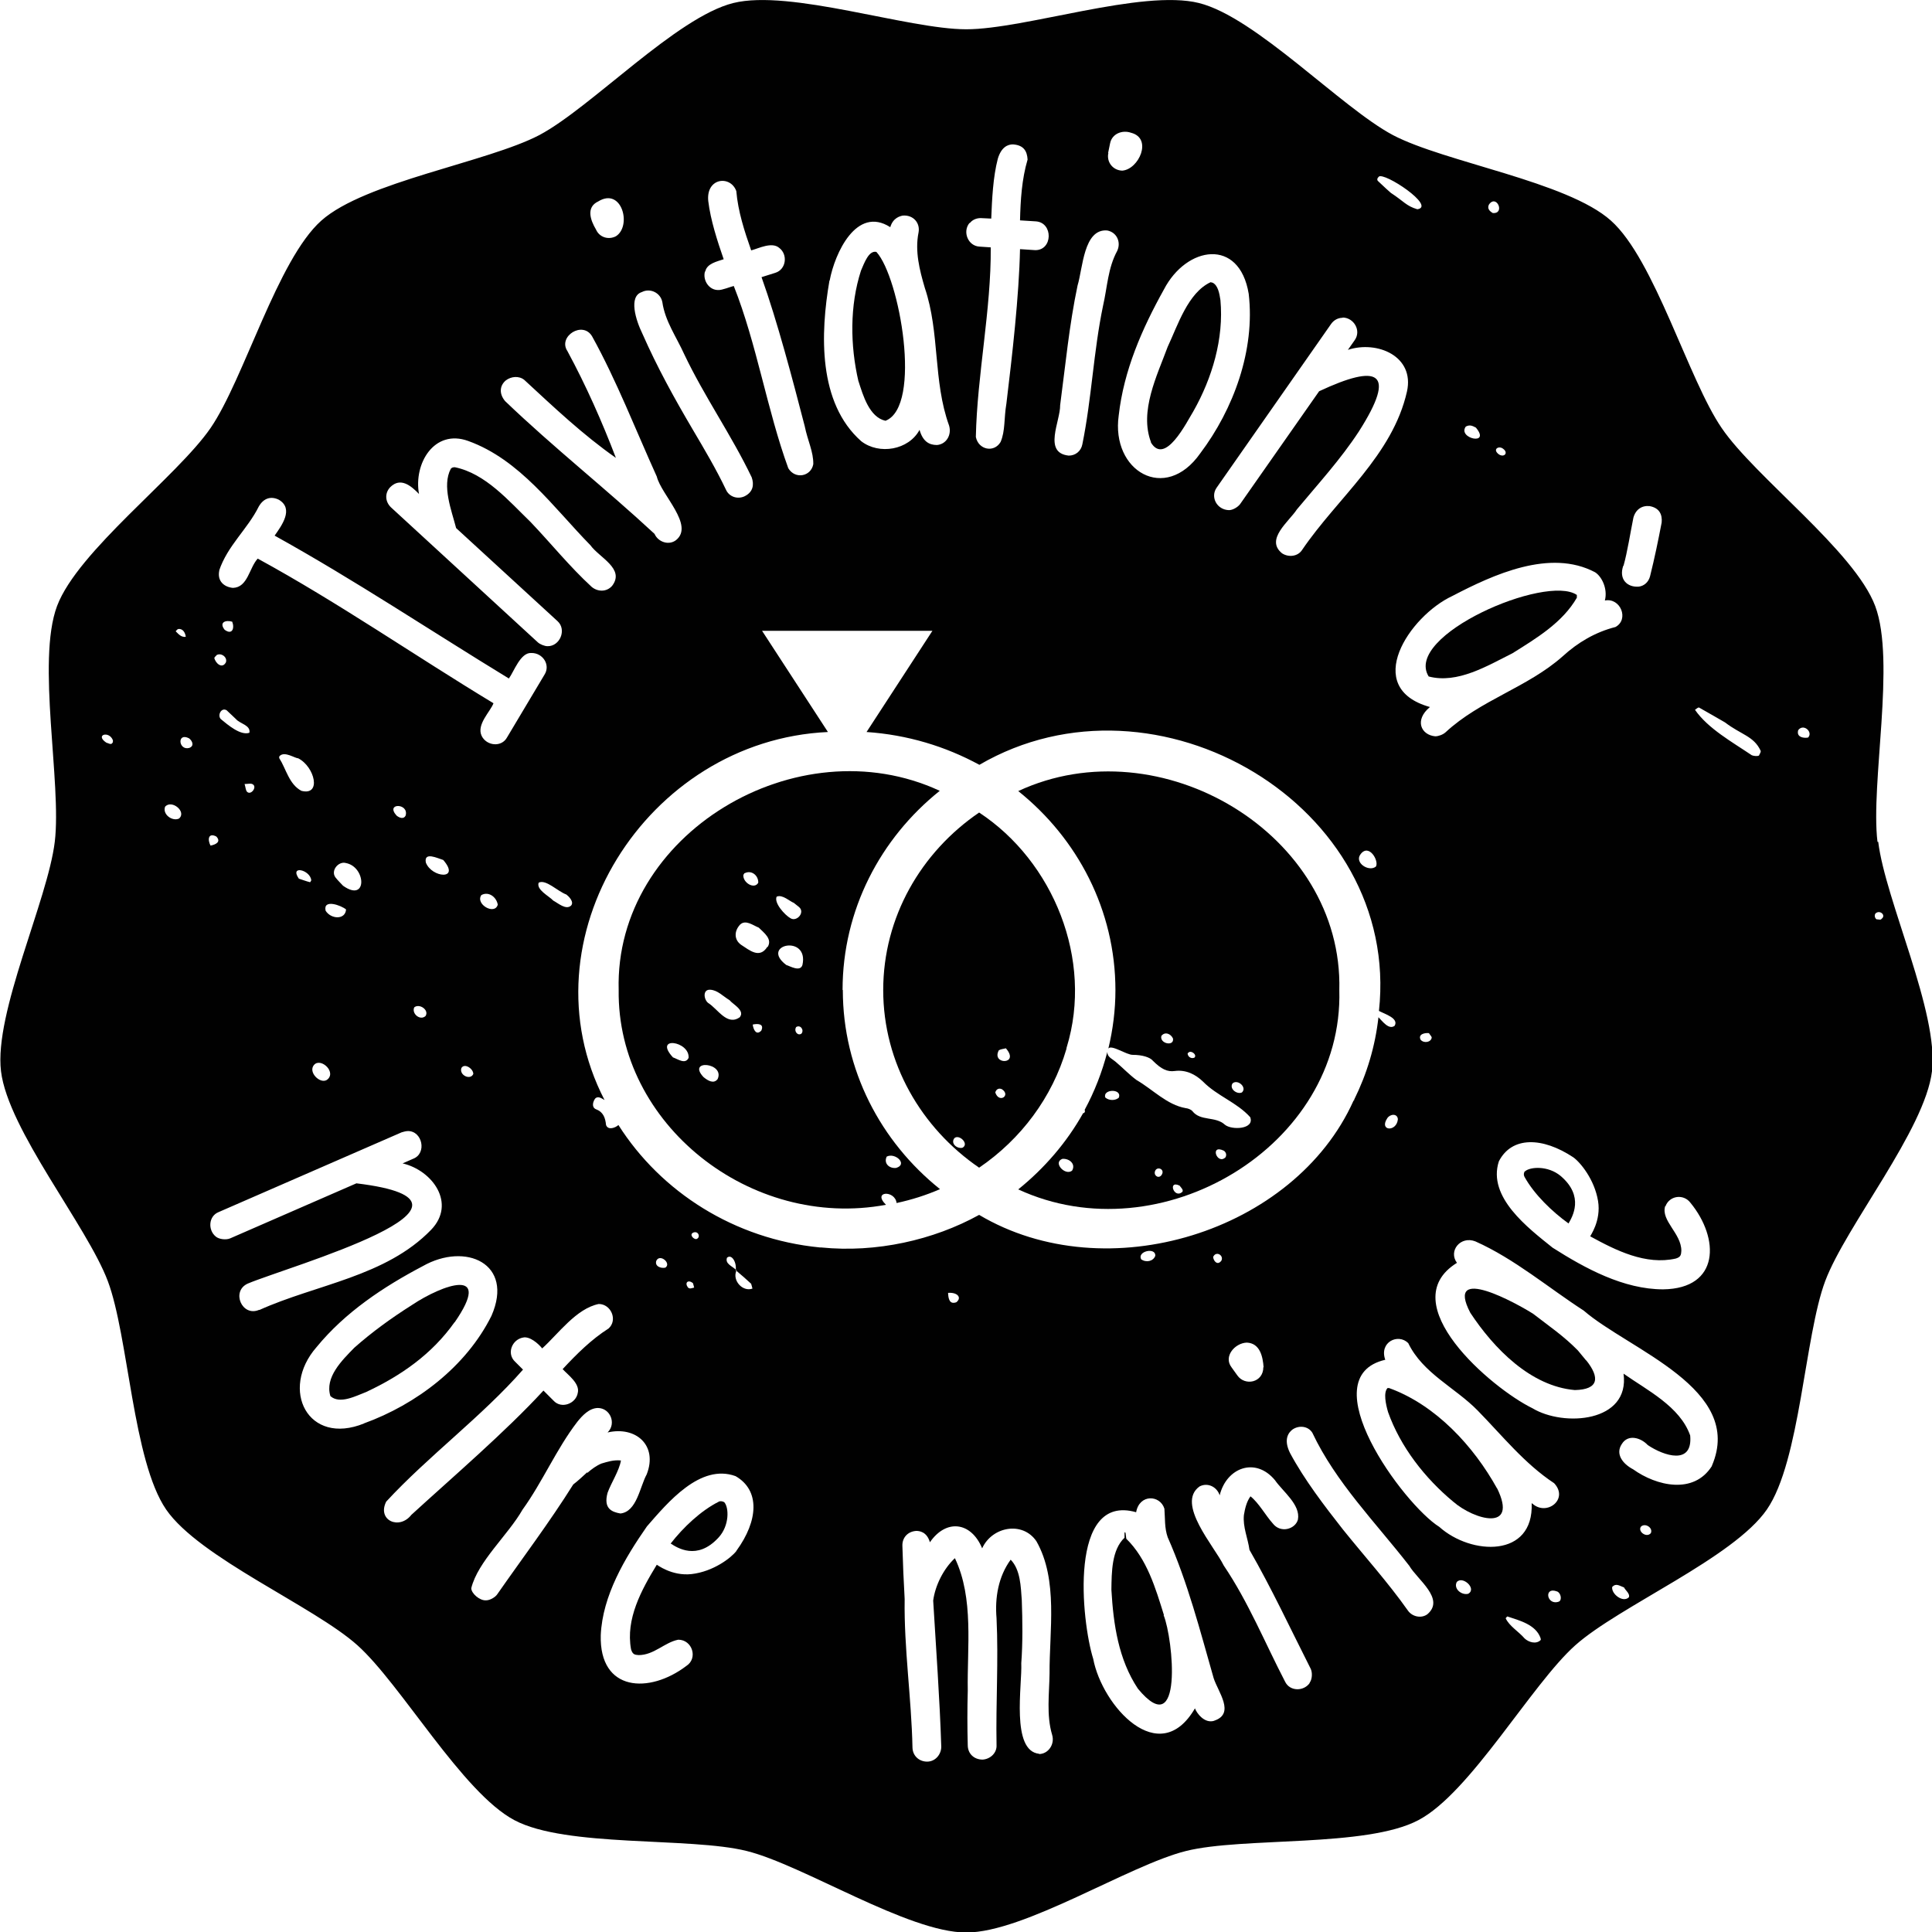
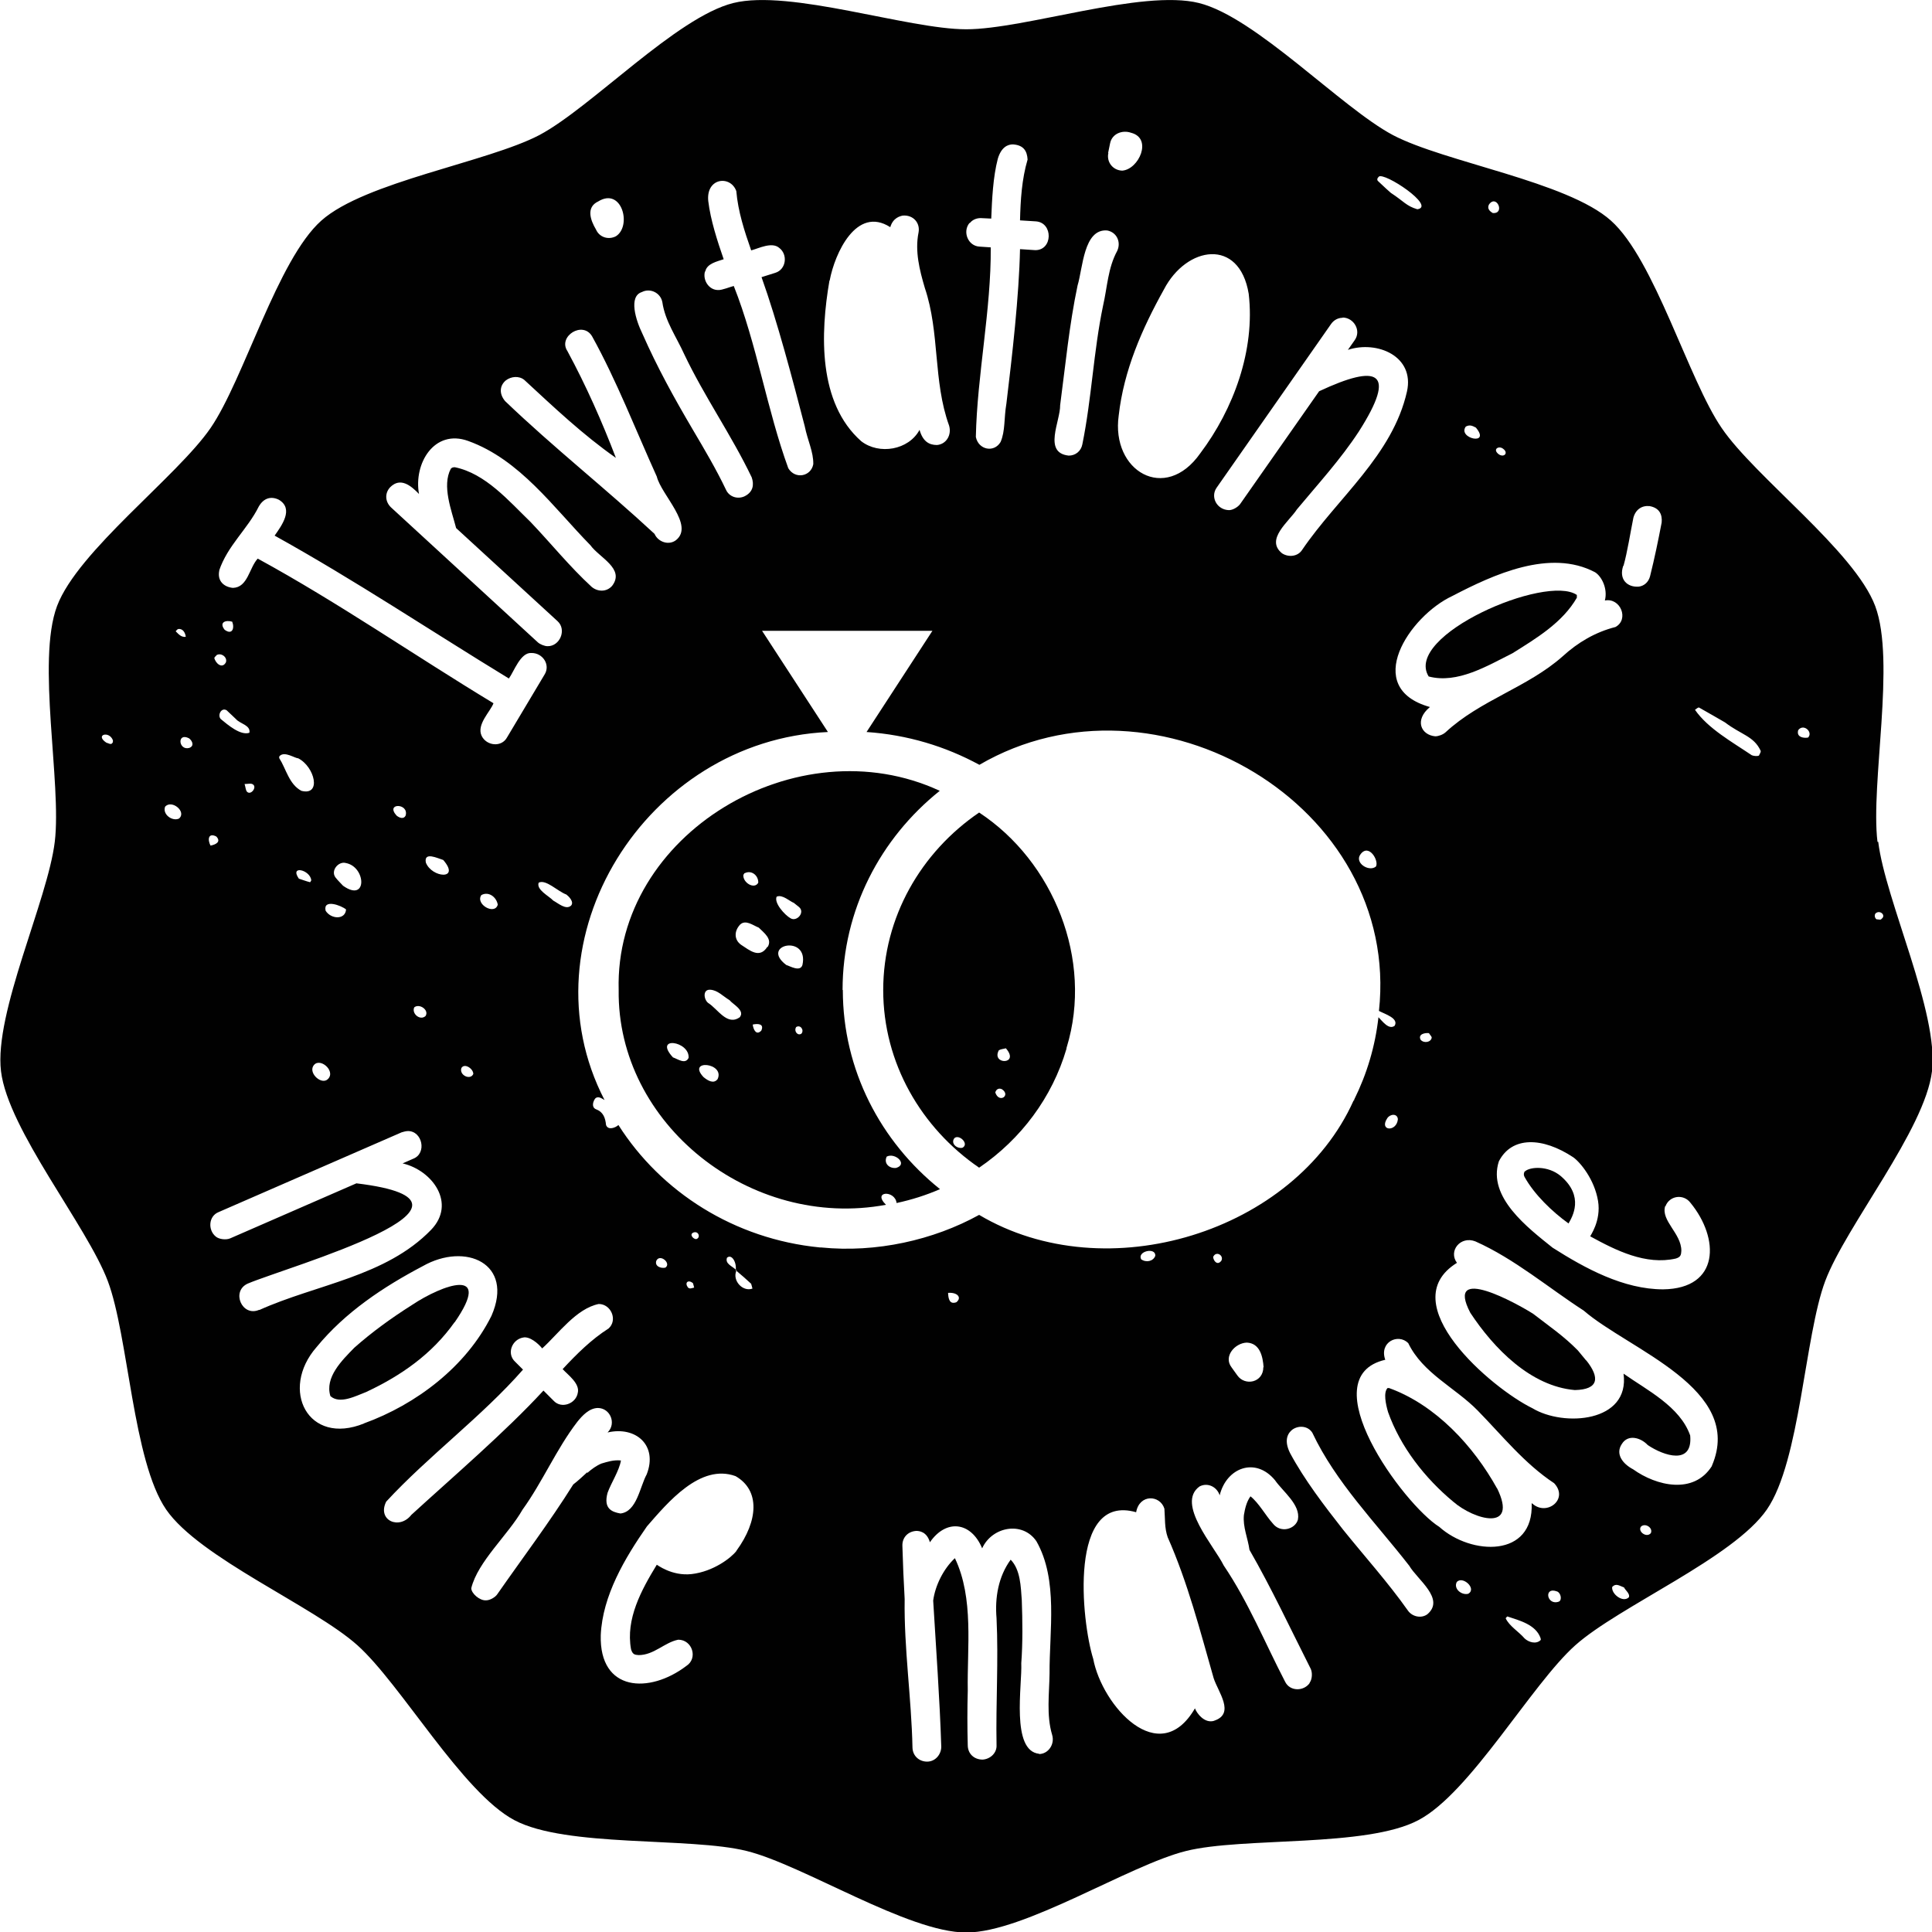
<svg xmlns="http://www.w3.org/2000/svg" id="b" viewBox="0 0 76.54 76.54">
  <g id="c">
    <path d="M59.31,58.97c-.93-1.68-2.43-3.31-4.28-3.98h-.06c-.17.18-.07.64.02.95.49,1.38,1.46,2.62,2.58,3.55.84.73,2.59,1.21,1.74-.53" fill="#010101" />
    <path d="M33.38,39.22c0-3.17,1.5-6.01,3.85-7.89-5.64-2.62-12.89,1.71-12.72,7.89-.07,5.31,5.22,9.51,10.59,8.51,0,0,0,0,0,0-.56-.55.36-.59.42-.07.6-.13,1.17-.31,1.72-.55-2.35-1.88-3.85-4.72-3.85-7.89M29.51,34.59c.27-.13.54.1.53.38-.15.28-.62,0-.59-.31.02-.02.03-.06.05-.07M27.28,41.91c-.13.27-.42.05-.62-.02-.79-.86.67-.65.62.02M28.43,42.75c-.15.2-.38.07-.56-.08-.67-.72.86-.57.56.08M29.32,40.29c-.51.38-.88-.32-1.27-.56-.17-.14-.22-.54.09-.52.29.02.48.24.77.42.1.14.6.39.41.65M30.16,40.83c-.19.2-.31-.02-.34-.24.23-.05.46-.02.34.24M30.4,37.51c-.31.49-.71.13-1.04-.08-.27-.19-.29-.53-.04-.8.22-.21.51.03.74.12.21.21.55.45.35.77M30.78,35.52c.22-.09.51.19.67.25.1.08.15.12.2.16.26.21-.08.6-.33.45-.22-.12-.67-.61-.55-.86M31.75,40.95c-.14.1-.31-.09-.21-.26.17-.11.33.12.21.26M31.79,38.23c-.09.29-.5.04-.64,0-1.07-.81.91-1.23.64,0M35.5,46.27c-.28.03-.5-.19-.37-.45.34-.17.85.31.37.45" fill="#010101" />
    <path d="M56.6,26.8c1.14.3,2.32-.42,3.32-.92.94-.59,1.98-1.21,2.55-2.2,0-.01,0-.08,0-.11-1.22-.84-6.88,1.61-5.87,3.23" fill="#010101" />
-     <path d="M28.48,59.49c-.72.36-1.42,1.03-1.91,1.66.25.16,1.04.69,1.89-.23.45-.48.42-1.21.23-1.41-.1-.05-.16-.04-.22-.02" fill="#010101" />
-     <path d="M46.11,63.98c-.33-1.06-.67-2.22-1.49-3.02l-.03-.24s-.02,0-.02,0l-.02-.03v.23c-.51.48-.51,1.36-.52,2.06.08,1.38.28,2.76,1.05,3.92,1.81,2.19,1.4-1.97,1.02-2.91" fill="#010101" />
    <path d="M34.99,39.22c0,2.9,1.51,5.47,3.8,7.04,1.66-1.13,2.9-2.79,3.46-4.71,0-.02,0-.04.01-.06,1.06-3.47-.53-7.37-3.47-9.3-2.3,1.57-3.8,4.14-3.8,7.04M39.57,41.61c.08-.05.17-.05.28-.08.57.66-.59.66-.28.08M39.69,43.15c.37.24-.11.58-.26.13.04-.14.15-.18.26-.13M37.81,45.09c.19-.17.6.23.32.38-.22.05-.48-.17-.32-.38" fill="#010101" />
-     <path d="M44.19,39.22c0,.8-.1,1.57-.28,2.32.12-.17.73.26.97.25.36,0,.68.09.8.24.33.33.57.44.86.4.45-.06.83.14,1.12.42.56.57,1.34.82,1.87,1.41.18.48-.73.52-1,.3-.38-.35-.97-.13-1.29-.54-.06-.07-.18-.11-.27-.12-.74-.13-1.3-.74-1.94-1.11-.3-.22-.56-.5-.85-.74-.13-.11-.32-.18-.31-.38-.21.81-.51,1.58-.9,2.3.03.06,0,.13-.06.13-.65,1.16-1.53,2.18-2.57,3.02,5.64,2.61,12.89-1.71,12.72-7.89.16-6.18-7.09-10.51-12.72-7.89,2.35,1.88,3.85,4.72,3.85,7.89M42.47,46.38c-.28.21-.77-.33-.38-.47.28-.02.54.21.38.47M44.33,43.48c-.13.13-.4.13-.54,0-.02-.02-.01-.06-.01-.1.06-.24.65-.22.55.09M46.03,46.53c-.1.18-.31.07-.28-.1.05-.25.41-.13.28.1M46.84,47.22c-.33.29-.59-.48-.11-.25.05.07.17.17.11.25M48.55,45.85c-.33.32-.64-.54-.06-.26.09.07.11.17.06.26M48.83,42.92c.2-.18.59.16.37.36-.2.09-.51-.15-.37-.36M47.13,41.67c.12-.02.29.13.19.23-.13.06-.27-.04-.27-.17.02-.02.05-.05.07-.05M46.01,41.04c.14-.18.37-.09.46.1.06.33-.54.21-.46-.1" fill="#010101" />
-     <path d="M45.59,17.52c.56.95,1.42-.79,1.69-1.23.74-1.31,1.21-2.87,1.07-4.4-.04-.27-.1-.59-.31-.69l-.08-.02c-.9.42-1.3,1.71-1.7,2.56-.42,1.14-1.13,2.55-.66,3.78" fill="#010101" />
-     <path d="M34.01,15.1c.18.56.43,1.43,1.07,1.57,1.47-.57.56-5.69-.36-6.69-.3-.07-.48.44-.61.74-.45,1.39-.43,2.97-.1,4.39" fill="#010101" />
    <path d="M18.01,52.39c1.55-2.24-.49-1.49-1.69-.69-.82.52-1.58,1.07-2.28,1.69-.5.51-1.18,1.18-.95,1.92.37.33.99,0,1.41-.16,1.39-.65,2.61-1.5,3.51-2.77" fill="#010101" />
    <path d="M62.84,53.9c-.12-.15-.23-.28-.33-.4-.56-.57-1.11-.94-1.77-1.45-.61-.39-3.52-2.01-2.49-.04.93,1.41,2.39,2.91,4.14,3.06.95-.02,1-.49.45-1.18" fill="#010101" />
    <path d="M74.38,33.35c-.28-2.32.73-7.15-.09-9.34-.82-2.18-4.77-5.12-6.08-7.05-1.32-1.92-2.66-6.68-4.39-8.22-1.73-1.55-6.59-2.31-8.64-3.39-2.05-1.09-5.43-4.67-7.68-5.23-2.25-.56-6.9,1.04-9.22,1.04S31.3-.44,29.05.12c-2.25.56-5.63,4.14-7.68,5.23-2.06,1.08-6.91,1.85-8.64,3.39-1.74,1.55-3.07,6.3-4.39,8.22-1.32,1.92-5.26,4.87-6.08,7.05-.82,2.19.19,7.02-.09,9.34-.28,2.32-2.41,6.77-2.13,9.09.28,2.32,3.41,6.13,4.23,8.31.82,2.18.99,7.12,2.31,9.05,1.32,1.92,5.85,3.83,7.58,5.38,1.73,1.55,4.16,5.84,6.22,6.93,2.05,1.09,6.95.66,9.2,1.22,2.25.56,6.39,3.23,8.7,3.23s6.45-2.67,8.71-3.23c2.25-.56,7.14-.13,9.2-1.22,2.06-1.08,4.48-5.38,6.22-6.93,1.74-1.55,6.27-3.46,7.59-5.38,1.32-1.92,1.49-6.86,2.31-9.05.82-2.18,3.95-5.99,4.23-8.31.28-2.32-1.85-6.77-2.13-9.09M4.46,29.42c-.05.11-.17.02-.25,0-.46-.31.11-.48.26-.1.01.02,0,.07,0,.09M65.98,47.79c.16-.43.72-.5.99-.14h0c1.16,1.41,1.17,3.4-1.08,3.43-1.57,0-3.09-.83-4.38-1.65-.97-.78-2.59-2-2.13-3.42.51-1,1.73-.97,2.95-.16.28.2.84.88.98,1.73.13.79-.32,1.39-.31,1.4,1.02.56,2.2,1.15,3.39.88.2-.06.21-.15.22-.31,0-.69-.82-1.19-.64-1.77M64.32,22.41c.15-.53.28-1.36.39-1.9.09-.33.34-.49.64-.46.39.07.51.33.48.65-.14.73-.28,1.41-.46,2.13-.06.23-.23.38-.44.41-.46.04-.81-.29-.62-.83M59.55,17.78c.22.16.04.36-.17.22-.27-.2,0-.36.17-.22M58.99,8.1c.3-.42.65.38.15.34-.14-.08-.23-.19-.15-.34M58.07,16.9c.15-.08.25-.04.4.04.61.73-.74.43-.4-.04M57.54,23.61c1.63-.85,3.87-1.88,5.65-.94.27.17.51.66.39,1.12.62-.12.97.75.42,1.05-.79.2-1.49.61-2.09,1.16-1.4,1.24-3.26,1.73-4.64,3.01-.11.1-.29.16-.41.16-.56-.05-.84-.64-.21-1.16-2.72-.76-.81-3.61.89-4.4M56.72,41.11c-.03.19-.32.23-.44.08-.11-.22.17-.28.33-.26.05.08.11.13.11.18M55.38,44.34c-.05.52-.76.47-.42-.04.11-.17.4-.2.42.04M54.62,7c.21-.2,2.29,1.18,1.53,1.29-.44-.13-.53-.31-1.05-.65-.06-.05-.28-.25-.5-.46-.06-.05-.04-.13.03-.18M53.19,12.58c.44,0,.76.52.47.91,0,0-.26.37-.26.37,1.16-.38,2.65.25,2.34,1.65-.57,2.53-2.75,4.21-4.15,6.27-.17.27-.54.31-.8.14-.68-.55.28-1.26.59-1.74.84-1.01,1.73-1.98,2.45-3.08,1.54-2.41.76-2.69-1.57-1.6l-3.13,4.47c-.09.12-.29.24-.44.24-.48-.01-.75-.52-.49-.89,0,0,4.53-6.48,4.53-6.48.11-.16.28-.25.46-.25M54.51,34.33c-.28.23-.88-.16-.6-.5.33-.42.73.28.6.5M46.11,11.47c.89-1.72,2.99-2.07,3.36.17.26,2.23-.6,4.57-1.92,6.32-1.39,1.98-3.54.7-3.23-1.5.2-1.78.92-3.43,1.79-4.99M43.9,6.06l.08-.39c.08-.38.49-.53.83-.41.86.22.31,1.45-.35,1.5-.37-.01-.63-.34-.55-.7M42,16.05c.21-1.58.36-3.18.69-4.74.21-.69.24-2.25,1.17-2.18.39.07.56.47.4.81-.37.68-.39,1.43-.56,2.17-.38,1.82-.45,3.67-.82,5.49-.05.27-.27.45-.54.45-1.03-.11-.33-1.36-.34-2M38.42,8.84c.09-.12.25-.2.43-.2l.42.02c.03-.76.07-1.64.26-2.37.14-.47.4-.57.6-.57.43.03.56.27.58.6-.23.78-.28,1.6-.3,2.41l.63.04c.69.05.67,1.15-.03,1.14l-.6-.04c-.04,1.87-.31,4.22-.54,6.12-.1.58-.04,1.08-.23,1.52-.26.44-.88.31-.98-.2.05-2.45.61-5.05.59-7.51l-.44-.03c-.46-.02-.69-.59-.4-.94M32.87,11.11c.2-1.07,1.06-2.97,2.4-2.11.11-.38.4-.44.5-.46.42-.03.69.3.62.67-.15.74.04,1.49.25,2.2.6,1.78.32,3.68.96,5.45.11.37-.11.74-.48.77-.31,0-.56-.14-.69-.6-.43.8-1.6,1-2.31.45-1.72-1.52-1.62-4.27-1.26-6.36M27.94,10.76c.06-.32.47-.4.73-.49-.25-.72-.52-1.55-.61-2.3-.1-.93.88-1.04,1.11-.4.07.81.32,1.58.59,2.35.3-.08.82-.35,1.11-.1.35.26.28.86-.16.99,0,0-.54.17-.54.17.63,1.76,1.23,4.05,1.71,5.9.12.59.35,1.02.34,1.51-.09.49-.72.61-.99.16-.84-2.3-1.25-4.93-2.16-7.22-.13.03-.47.17-.61.16-.37.01-.63-.39-.53-.74M25.43,11.57c.33-.17.74.03.81.4.11.76.56,1.38.87,2.07.8,1.68,1.87,3.2,2.67,4.87.1.29.06.58-.28.75-.27.13-.61.03-.74-.26-.39-.82-.86-1.61-1.32-2.39-.73-1.24-1.4-2.45-1.99-3.79-.26-.53-.56-1.48-.02-1.65M23.7,7.98c.94-.58,1.34.98.7,1.38-.29.15-.65.05-.79-.27-.22-.37-.4-.88.09-1.11M20.04,15.07c.21-.16.52-.19.73-.02,1.19,1.1,2.33,2.18,3.63,3.09-.55-1.44-1.18-2.86-1.92-4.23-.39-.58.61-1.22.98-.58.96,1.73,1.74,3.74,2.56,5.55.18.73,1.5,1.93.76,2.52-.29.22-.71.07-.85-.25-1.95-1.81-3.99-3.41-5.92-5.26-.25-.3-.21-.62.03-.82M15.46,19.3c.41-.41.83-.05,1.14.27-.22-1.2.6-2.59,1.95-2.1,2.05.74,3.37,2.63,4.84,4.13.35.49,1.38.93.86,1.61-.22.25-.57.24-.81.04-.87-.8-1.61-1.72-2.42-2.57-.86-.83-1.78-1.92-3-2.17-.09,0-.12.02-.16.06-.36.68.03,1.65.21,2.35l4.02,3.69c.37.34.09,1-.4.99-.11,0-.29-.07-.38-.15l-5.82-5.35c-.24-.23-.25-.57-.03-.8M22.62,35.88c-.2.18-.51-.1-.7-.2-.18-.19-.68-.43-.58-.71.28-.15.75.34,1.1.47.08.06.31.28.19.43M8.68,22.61c.33-.99,1.13-1.65,1.57-2.54.2-.35.5-.42.8-.27.6.36.11,1.02-.17,1.42,3.19,1.77,6.18,3.77,9.28,5.66.2-.27.46-1.04.89-1.01.45-.01.77.47.52.86,0,0-1.48,2.48-1.48,2.48-.22.41-.82.34-1.01-.06-.21-.45.35-.96.47-1.29-3.11-1.88-6.15-3.99-9.34-5.73-.34.37-.39,1.14-.98,1.16-.34-.03-.64-.26-.54-.7M19.72,35.84c-.12.43-.9-.02-.65-.38.29-.16.6.08.65.38M18.75,42.55c-.12.26-.57.04-.47-.24.13-.21.48.04.47.24M16.87,34.17c-.08-.44.46-.17.69-.1.7.81-.46.71-.69.1M16.86,40.25c-.21.2-.56-.09-.45-.34.2-.17.6.1.45.34M16.07,32.31c-.07.15-.24.1-.36,0-.46-.51.5-.5.36,0M11.94,31.33c-.49-.26-.6-.86-.88-1.3,0-.02,0-.08.03-.09.2-.18.59.1.72.1.66.33.94,1.5.13,1.29M12.33,34.88s-.04.08-.05.07c-.16-.04-.31-.1-.44-.14-.38-.55.45-.35.49.06M12.4,42.25c.22-.42.93.17.59.5-.24.24-.74-.2-.59-.5M12.9,36.08c-.11-.48.62-.21.81-.05-.03.42-.6.39-.81.05M13.59,35.09c-.08-.09-.2-.2-.3-.33-.2-.27.12-.65.41-.57.81.15.86,1.59-.11.9M9.35,28.49c.15.18.59.24.53.54-.35.12-.85-.31-1.13-.54-.15-.15.02-.48.23-.35.12.11.24.23.37.35M8.9,24.95c-.23-.29.03-.4.3-.32.1.26,0,.54-.3.32M9.99,31.06c.23.09-.05.48-.21.3-.05-.07-.05-.17-.09-.3.13,0,.23-.03.3,0M8.57,25.96c.18-.12.45.07.38.28-.15.28-.42.03-.46-.18.04-.05.06-.08.09-.1M7.05,24.92c.19-.03.29.14.31.31-.18.02-.28-.1-.4-.22.04-.04.06-.08.09-.08M7.09,32.43c-.27.12-.66-.17-.55-.47.26-.3.87.2.55.47M7.5,29.63c-.43.12-.5-.63-.01-.38.13.1.22.3.01.38M8.57,33.14c.2.21-.02.32-.23.36-.13-.25-.08-.52.23-.36M10.27,51.89c-.68.3-1.13-.74-.45-1.04,1.59-.67,10.6-3.21,4.3-3.97l-5,2.18c-.16.07-.44.04-.57-.07-.32-.26-.29-.81.11-.97,0,0,7.25-3.16,7.25-3.16.06-.02.18-.05.24-.05.58-.02.78.89.21,1.1,0,0-.41.18-.41.18,1.19.28,2.13,1.59,1.13,2.63-1.8,1.86-4.55,2.16-6.81,3.18M14.43,56.39c-2.23.91-3.36-1.34-1.89-3.02,1.13-1.38,2.65-2.39,4.21-3.21,1.69-.96,3.63-.11,2.72,1.97-1,2.01-2.98,3.51-5.05,4.26M16.3,60.01c-.48.62-1.37.22-1-.52,1.66-1.8,3.8-3.38,5.42-5.23l-.31-.31c-.35-.32-.13-.88.31-.96.26-.06.6.23.76.43.64-.58,1.35-1.58,2.24-1.76.49,0,.76.64.39.97-.69.44-1.26,1.01-1.82,1.61.21.23.69.57.6.94-.07.43-.65.65-.96.31,0,0-.4-.4-.4-.4-1.51,1.64-3.59,3.42-5.24,4.93M23.26,58.33c-.15.14-.39.36-.55.48-.94,1.5-2,2.9-3.01,4.35-.08.12-.29.24-.44.24-.26.02-.59-.28-.59-.48.26-1.06,1.46-2.11,2.03-3.11.8-1.11,1.34-2.4,2.17-3.48.2-.25.47-.54.81-.55.5,0,.75.62.39.97,1.12-.26,2,.51,1.55,1.66-.27.49-.39,1.48-1.04,1.55-.35-.06-.68-.2-.51-.82.14-.39.46-.87.53-1.28-.29-.03-.53.05-.77.12-.2.08-.4.23-.56.37M29.17,61.45c-.21.27-.91.81-1.77.91-.79.09-1.38-.38-1.38-.37-.61,1-1.24,2.15-1.02,3.35.06.2.14.22.3.23.61,0,1.02-.5,1.57-.61.56,0,.79.74.32,1.04h0c-1.46,1.11-3.45,1.03-3.39-1.22.07-1.57.96-3.06,1.83-4.31.82-.94,2.11-2.5,3.51-1.99.98.56.9,1.77.04,2.95M26,49.95c.14-.3.61.1.36.27-.17.04-.43-.05-.36-.27M27.45,50.83s.04.12.05.18c-.09.02-.18.07-.25-.01-.13-.18,0-.32.2-.17M27.47,48.83c.21-.08.3.21.11.26-.12,0-.28-.19-.11-.26M29.76,50.87s.04.12.05.18c-.39.14-.8-.32-.64-.7,0,0-.02-.01-.02-.02,0,0,0-.02,0-.03-.14-.14-.43-.23-.35-.47.17-.16.38.14.35.47l.03.03s0,.02,0,.02c.2.17.4.34.59.52M32.53,49.42s-.03,0-.05,0c-3.38-.33-6.29-2.19-7.98-4.85-.12.11-.41.22-.49,0-.03-.29-.11-.52-.41-.63-.17-.08-.11-.3-.02-.42.11-.11.25-.01.37.06-3.29-6.36,1.65-14.25,8.85-14.58l-2.61-4.01h6.75l-2.61,4.01c1.62.11,3.13.57,4.47,1.3,7.02-4.09,16.71,1.62,15.83,9.75.22.12.8.29.62.59-.23.17-.48-.18-.64-.34-.13,1.16-.46,2.25-.96,3.26,0,0,0,.01,0,.02,0,0-.02.02-.03.03-2.33,5.19-9.78,7.52-14.83,4.52-1.81,1-4.08,1.51-6.26,1.29M50.05,54.16c0,.62-.73.76-1.03.33,0,0-.23-.32-.23-.32-.33-.43.13-.96.6-.98.53.02.64.56.67.98M48.39,49.94c-.15.21-.31.03-.33-.14.11-.26.43-.07.33.14M45.77,49.75c-.08.22-.36.28-.56.14-.17-.32.58-.49.56-.14M37.89,51.59c-.27.1-.32-.13-.33-.37.36-.03.56.18.33.37M41.17,69.48c-1.13-.11-.67-2.73-.71-3.59.06-.81.05-1.68.02-2.5-.04-.53-.05-1.2-.44-1.6-.49.67-.63,1.51-.56,2.32.08,1.68-.03,3.34,0,5.02.02.32-.25.56-.55.58-.34,0-.58-.23-.59-.55-.02-.73-.02-1.47,0-2.18-.03-1.71.25-3.66-.51-5.25-.45.42-.78,1.08-.86,1.68.11,1.87.26,3.88.32,5.79,0,.3-.23.59-.56.59-.32,0-.57-.23-.58-.55-.04-1.96-.34-3.94-.31-5.89-.04-.69-.07-1.41-.09-2.11-.01-.33.22-.57.55-.59.12,0,.42.03.54.45.64-.93,1.63-.82,2.07.24.39-.86,1.6-1.09,2.15-.28.87,1.53.51,3.55.52,5.24-.01.79-.13,1.65.1,2.42.12.38-.15.77-.52.77M48.11,68.17c-.4.13-.71-.32-.77-.49-1.42,2.44-3.68-.11-4.03-1.96-.47-1.5-.99-6.58,1.7-5.81.13-.73.95-.69,1.12-.14.03.38,0,.76.13,1.13.8,1.81,1.28,3.69,1.82,5.58.17.54.87,1.41.02,1.69M51.89,66.67c-.23.34-.79.35-.98-.05-.8-1.54-1.45-3.15-2.43-4.6-.37-.76-1.9-2.45-.96-3.13.32-.17.69.01.8.35.27-1.1,1.42-1.53,2.19-.6.31.45,1.02.97.91,1.56-.1.38-.69.56-1,.15-.28-.31-.55-.81-.88-1.07-.16.22-.22.5-.26.74-.05.47.16.93.22,1.38.88,1.53,1.62,3.12,2.42,4.7.08.15.07.43-.04.57M56.55,63.95c-.24.18-.6.1-.77-.14-.79-1.12-1.72-2.15-2.58-3.22-.73-.93-1.52-1.96-2.09-3.02-.28-.56-.05-.83.1-.94.25-.17.61-.14.78.13.93,1.97,2.51,3.56,3.84,5.27.32.55,1.43,1.31.72,1.92M58.17,63.14c-.27.07-.59-.2-.46-.46.22-.27.81.25.46.46M61.03,64.98c-.18.17-.47.08-.63-.07-.23-.27-.61-.49-.75-.8.03-.03.05-.07.07-.07.48.16,1.12.32,1.31.85.01.03.02.08,0,.09M60.72,59.58s-.03-.02-.04-.03c.09,2.18-2.4,2.07-3.66.94-1.42-.89-5.12-5.93-2.14-6.62-.25-.7.51-1.06.91-.66.58,1.2,1.86,1.76,2.75,2.67.98,1,1.85,2.1,3.03,2.88.59.63-.29,1.32-.86.81M61.76,63.45c-.48.18-.62-.61-.07-.4.15.06.2.34.07.4M64.53,63.28c-.23.23-.7-.13-.66-.41.15-.16.28-.05.47.02.04.1.25.25.19.39M65.4,60.74c-.17.2-.53-.07-.39-.26.17-.16.49.05.39.26M67.82,58.08c-.72,1.14-2.2.79-3.12.13-.42-.22-.71-.61-.45-1,.25-.41.76-.25,1.03.04.64.43,1.79.81,1.68-.38-.4-1.15-1.72-1.8-2.64-2.45.26,1.93-2.37,2.12-3.61,1.37-1.62-.79-5.57-4.16-2.99-5.76-.35-.47.14-1.08.73-.85,1.55.69,2.91,1.85,4.29,2.74,1.8,1.56,6.39,3.1,5.08,6.15M69.69,29.93c-.07.04-.22.02-.29-.01-.77-.52-1.74-1.06-2.25-1.8.05-.04.13-.1.16-.09.41.23.82.47,1.03.59.64.49,1.14.54,1.41,1.12.02.05-.03.12-.06.18M71.63,29.22c-.17.03-.44-.01-.4-.25,0-.03.02-.06.04-.08.22-.21.56.13.36.33M74.53,36.42c-.05.03-.12,0-.19,0-.09-.07-.09-.22,0-.26.17-.1.39.12.19.25" fill="#010101" />
    <path d="M60.4,46.41c-.05.1-.03.16,0,.22.39.7,1.09,1.37,1.74,1.84.15-.26.64-1.07-.31-1.88-.5-.42-1.22-.37-1.42-.18" fill="#010101" />
  </g>
</svg>